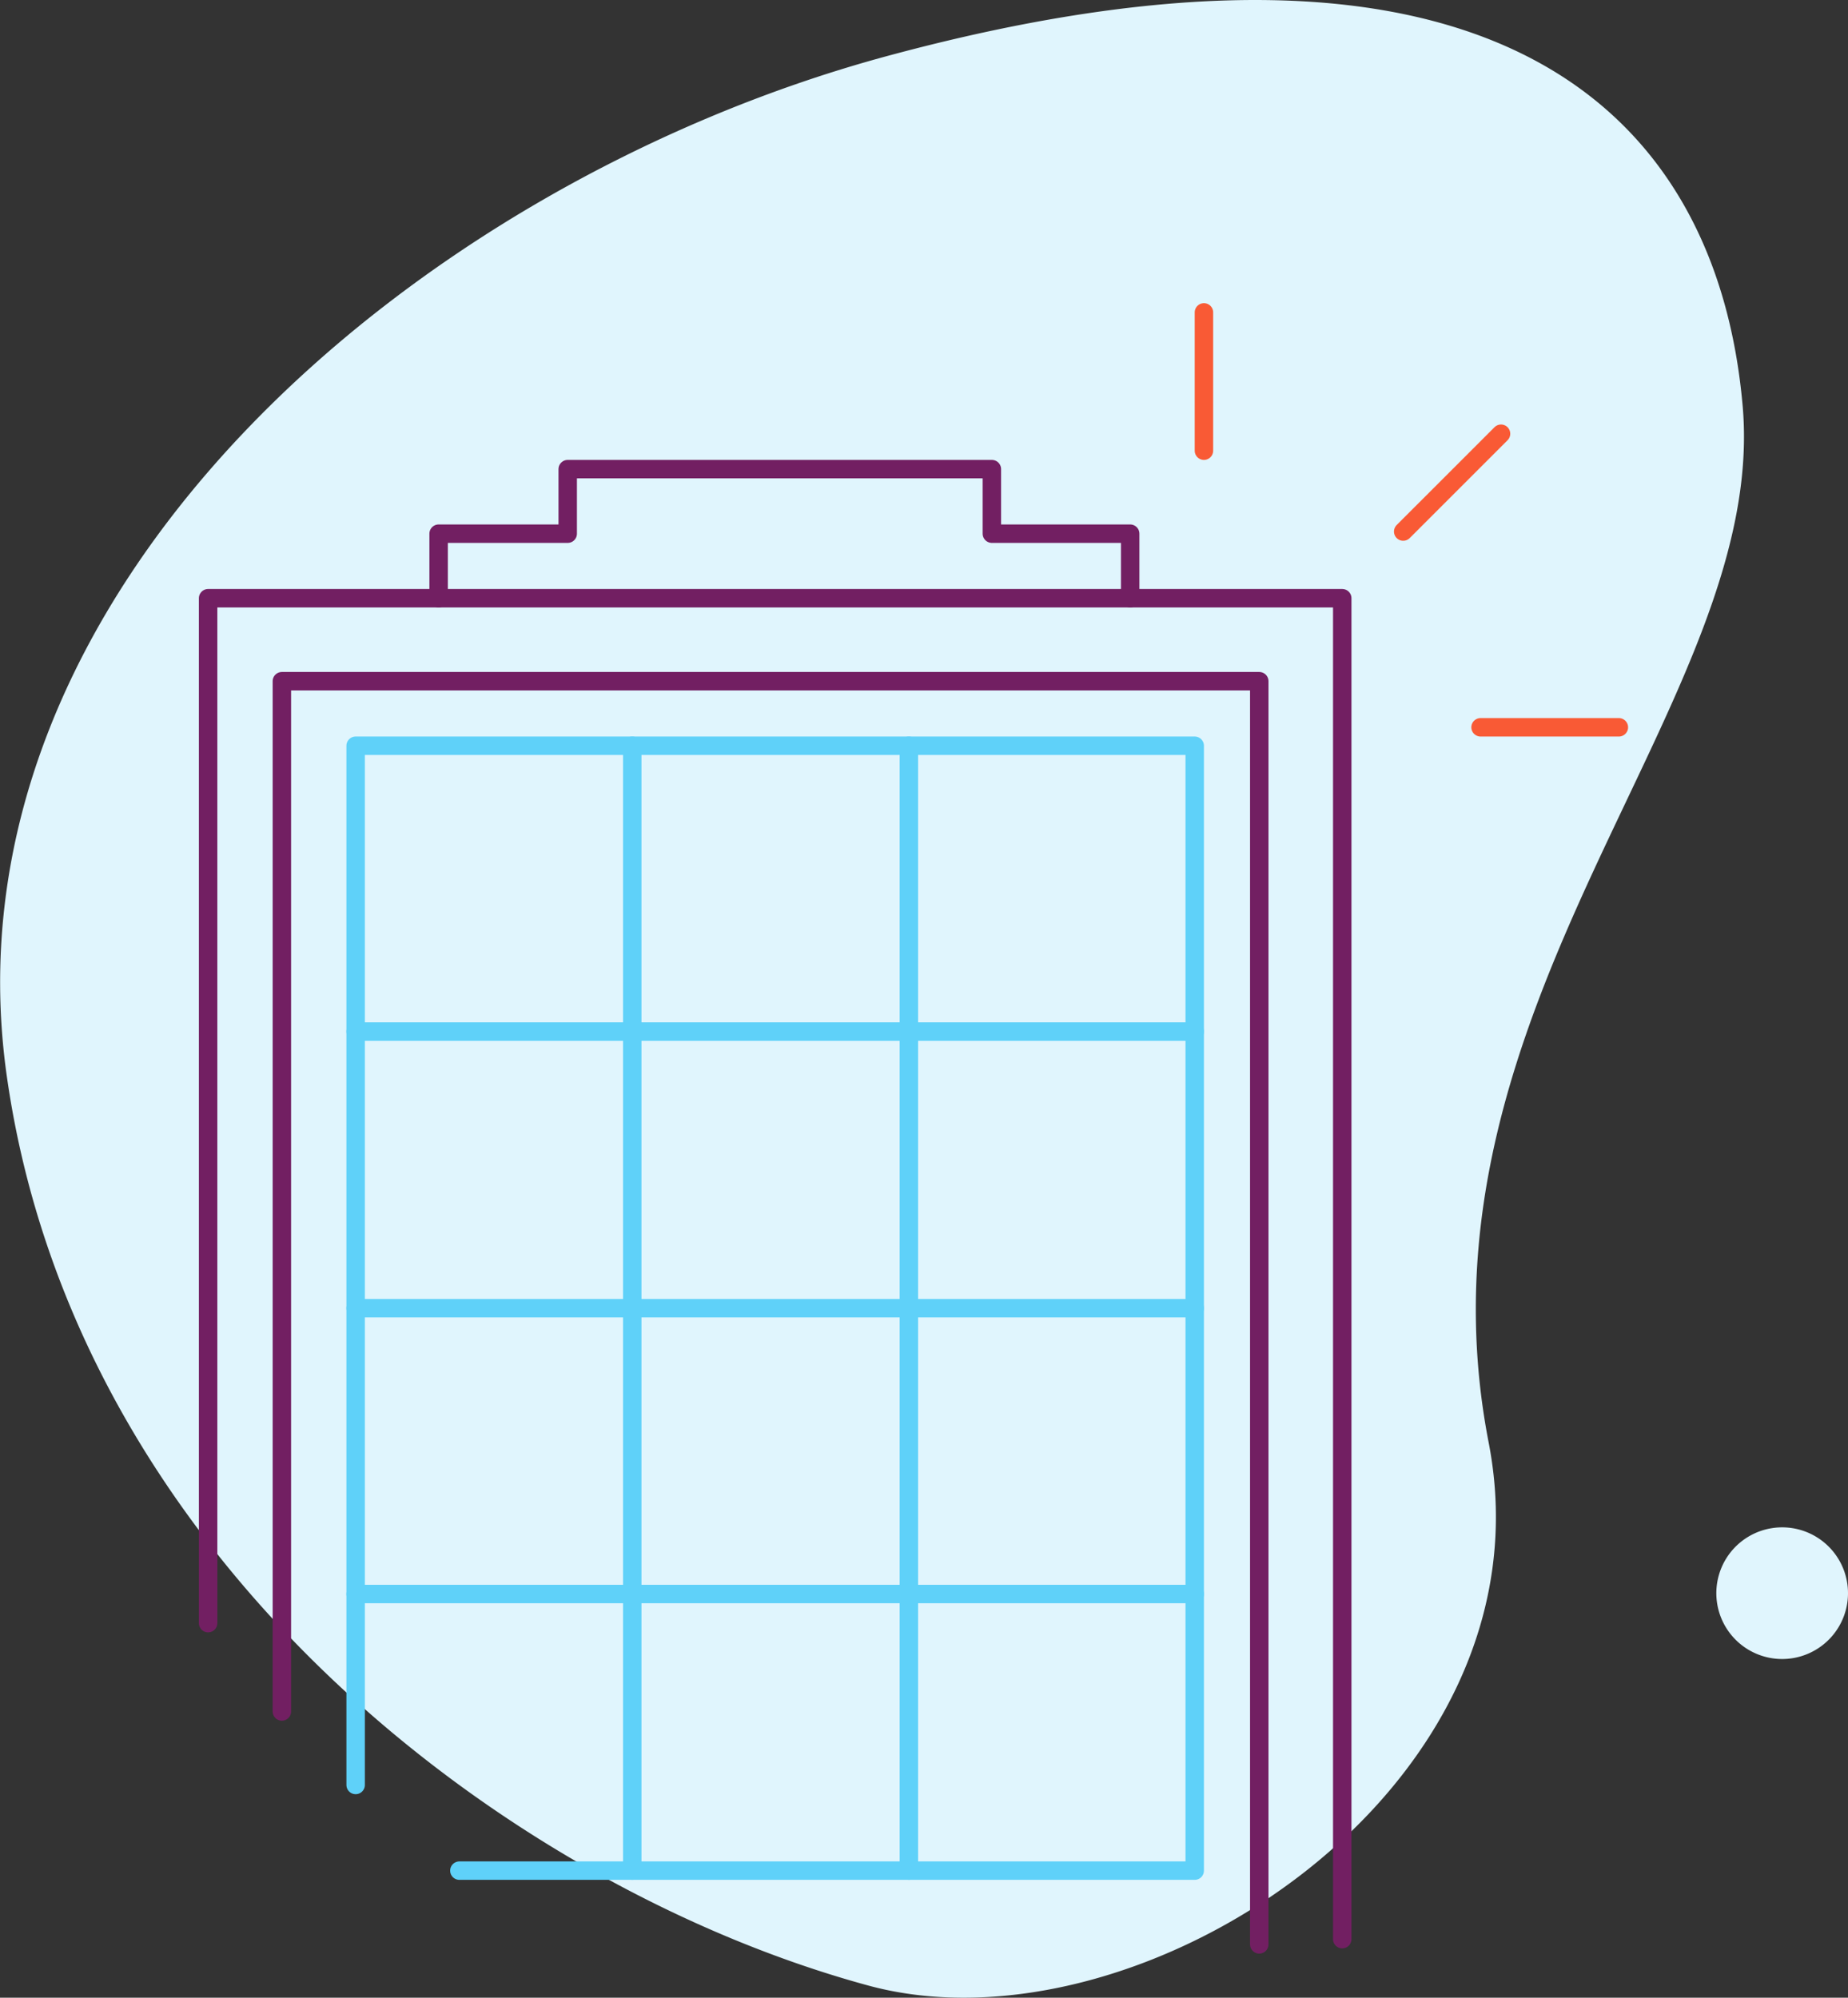
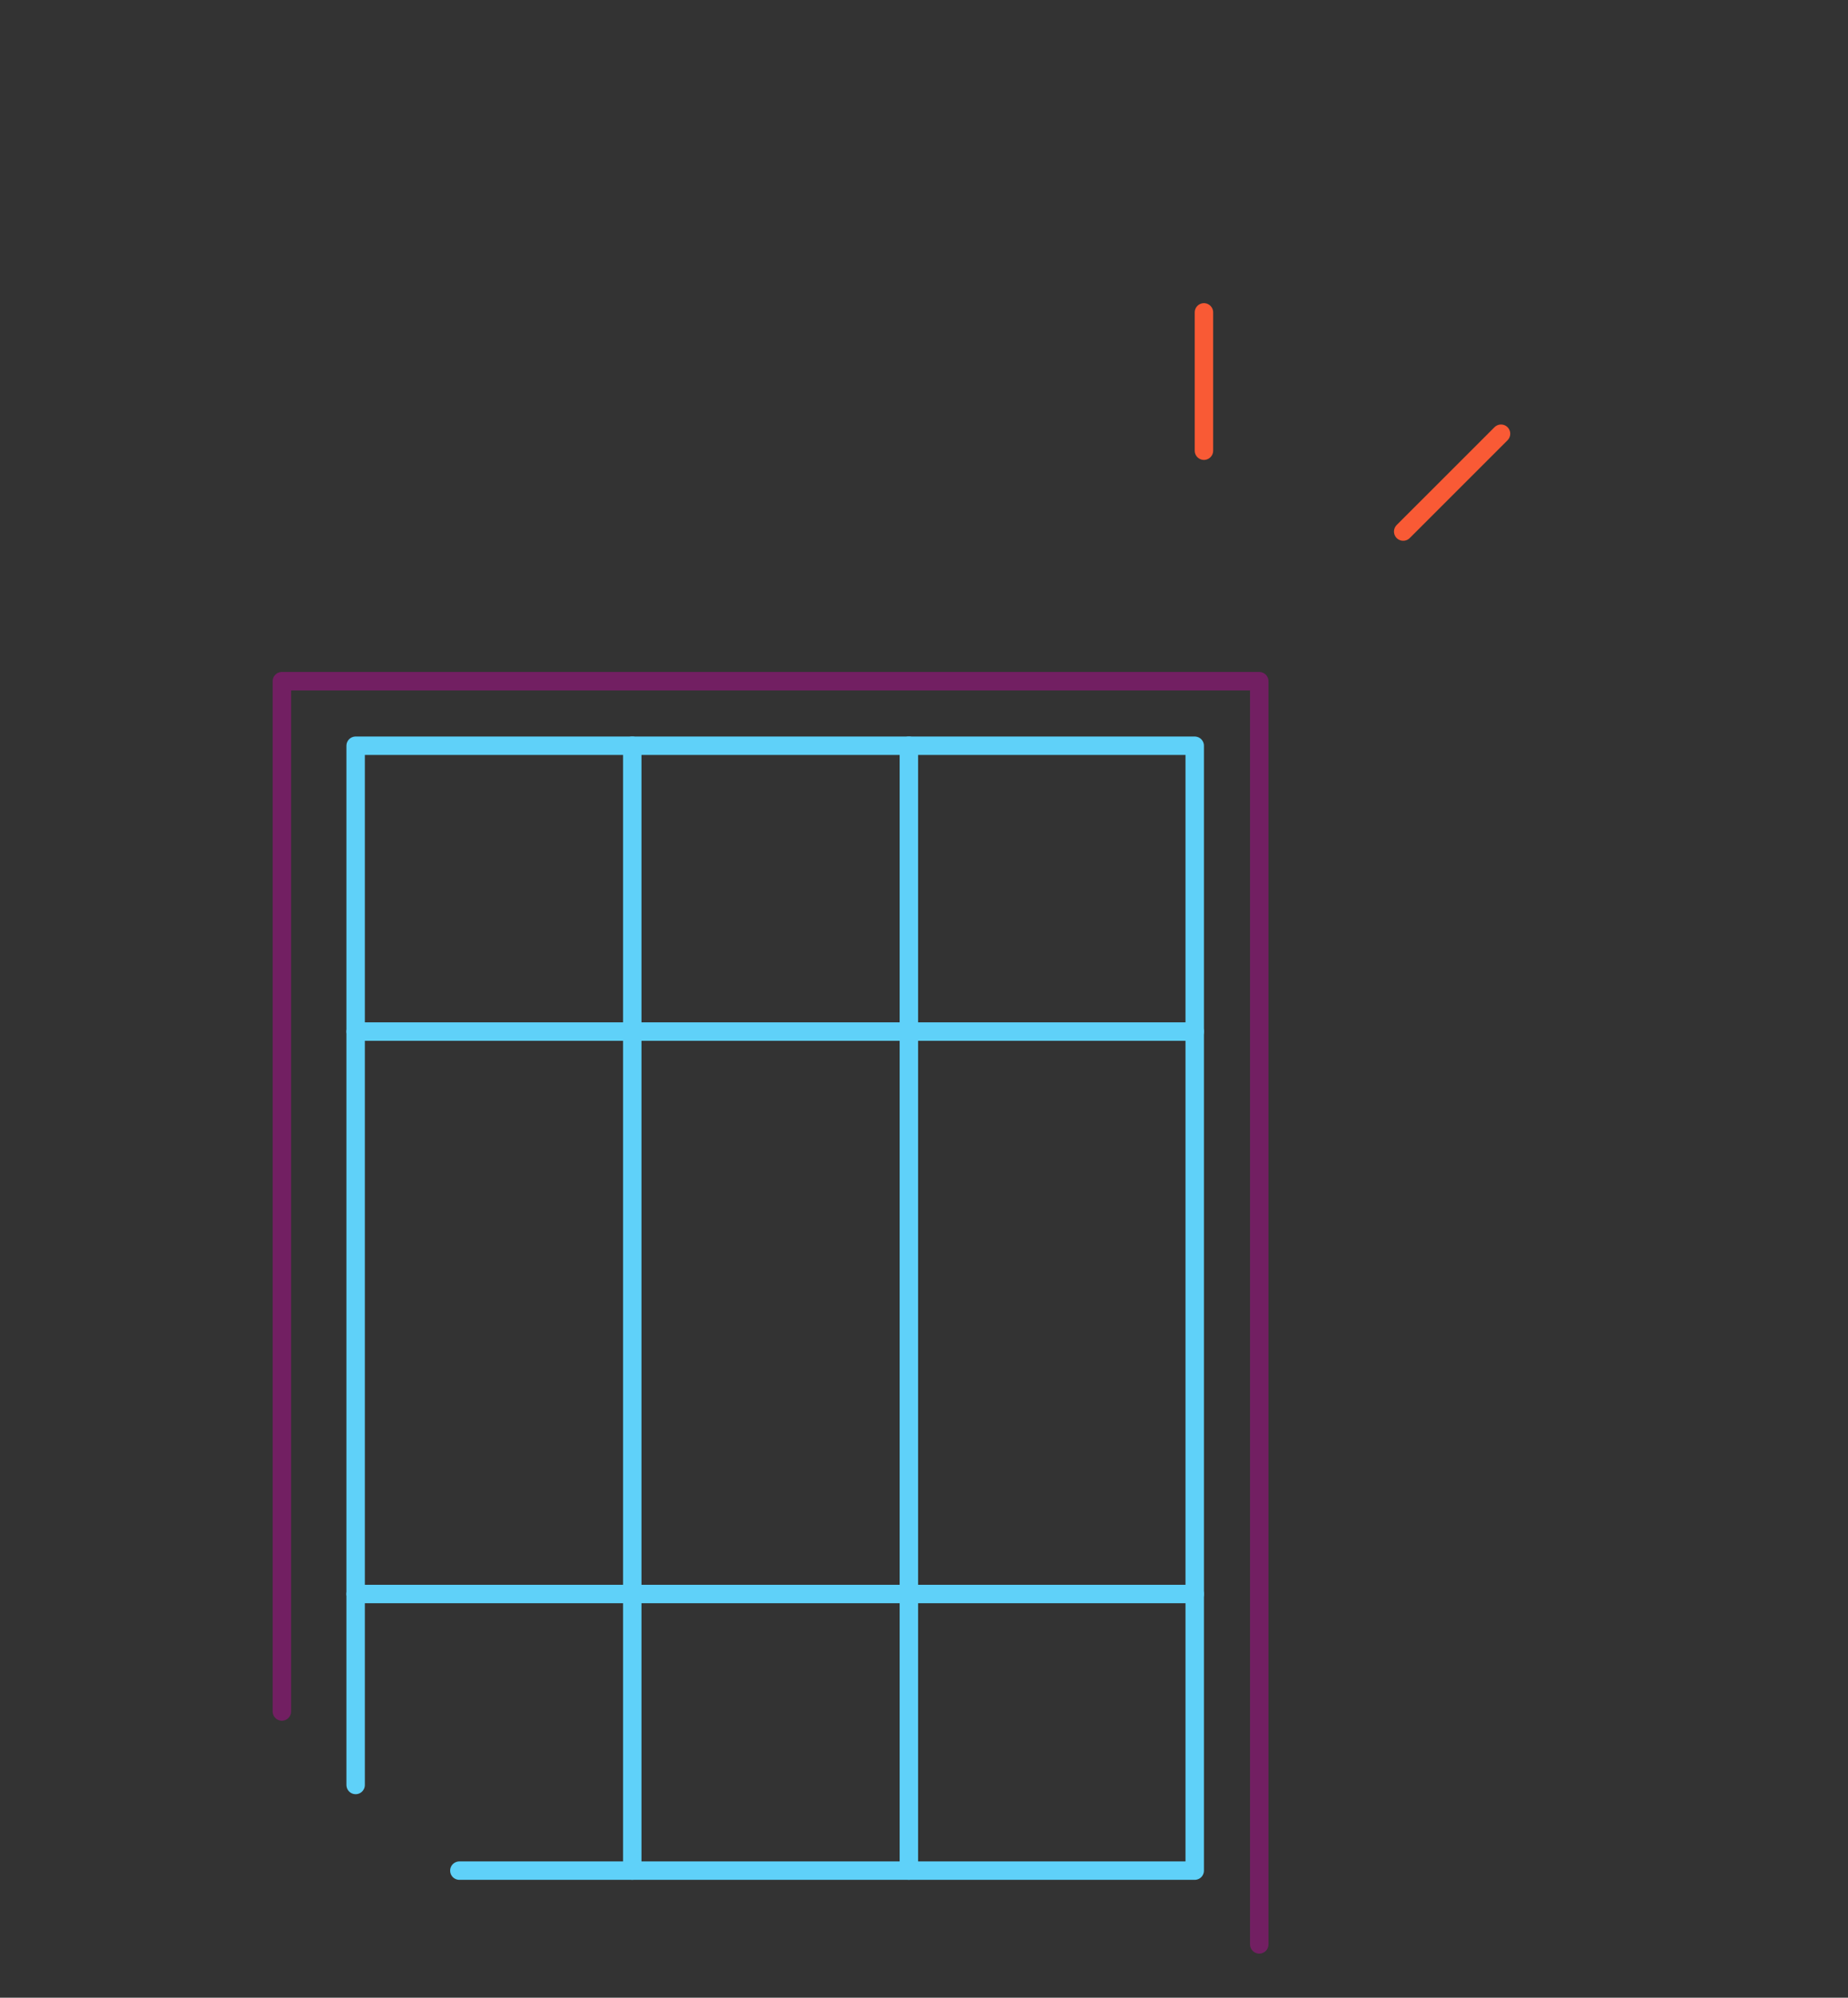
<svg xmlns="http://www.w3.org/2000/svg" viewBox="0 0 200.42 216.66">
  <rect x="0" y="0" width="200.42" height="216.66" fill="#333333" stroke="none" />
  <g id="Layer_2" data-name="Layer 2">
    <g id="Layer_1-2" data-name="Layer 1">
-       <path d="M200.35,171.79a7.14,7.14,0,1,1-8.07-6.07A7.14,7.14,0,0,1,200.35,171.79ZM189,44.09c2.77,32-36.76,64.87-27.55,112.37,7.29,37.57-37.94,66.87-67.29,58.88-39-10.61-86-46.14-93.43-98.68S45,19.94,96.17,6.09C161.93-11.7,186.22,12.07,189,44.09Z" style="fill:#e0f5fd;fill-rule:evenodd" />
-     </g>
+       </g>
    <g id="Layer_2-2" data-name="Layer 2">
      <line x1="68.57" y1="80.88" x2="68.57" y2="202.88" style="fill:none;stroke:#5fd1f9;stroke-linecap:round;stroke-linejoin:round;stroke-width:2px" />
      <line x1="98.57" y1="80.88" x2="98.57" y2="202.88" style="fill:none;stroke:#5fd1f9;stroke-linecap:round;stroke-linejoin:round;stroke-width:2px" />
      <line x1="129.57" y1="111.88" x2="38.57" y2="111.88" style="fill:none;stroke:#5fd1f9;stroke-linecap:round;stroke-linejoin:round;stroke-width:2px" />
-       <line x1="129.57" y1="141.88" x2="38.57" y2="141.88" style="fill:none;stroke:#5fd1f9;stroke-linecap:round;stroke-linejoin:round;stroke-width:2px" />
      <line x1="129.57" y1="172.88" x2="38.57" y2="172.88" style="fill:none;stroke:#5fd1f9;stroke-linecap:round;stroke-linejoin:round;stroke-width:2px" />
      <polyline points="38.57 193.59 38.57 80.88 129.57 80.88 129.57 202.88 49.82 202.88" style="fill:none;stroke:#5fd1f9;stroke-linecap:round;stroke-linejoin:round;stroke-width:2px" />
-       <polyline points="22.57 176.04 22.57 64.88 145.57 64.88 145.57 210.31" style="fill:none;stroke:#721f62;stroke-linecap:round;stroke-linejoin:round;stroke-width:2px" />
      <polyline points="30.57 185.62 30.57 73.88 136.57 73.88 136.57 210.88" style="fill:none;stroke:#721f62;stroke-linecap:round;stroke-linejoin:round;stroke-width:2px" />
-       <polyline points="47.57 64.88 47.57 57.88 61.57 57.88 61.57 50.88 107.57 50.88 107.57 57.88 122.57 57.88 122.57 64.88" style="fill:none;stroke:#721f62;stroke-linecap:round;stroke-linejoin:round;stroke-width:2px" />
    </g>
    <g id="Layer_3" data-name="Layer 3">
      <line x1="162.79" y1="47.04" x2="152.18" y2="57.65" style="fill:none;stroke:#f95a35;stroke-linecap:round;stroke-linejoin:round;stroke-width:2px" />
-       <line x1="175.57" y1="78.88" x2="160.57" y2="78.88" style="fill:none;stroke:#f95a35;stroke-linecap:round;stroke-linejoin:round;stroke-width:2px" />
      <line x1="130.57" y1="48.88" x2="130.57" y2="33.88" style="fill:none;stroke:#f95a35;stroke-linecap:round;stroke-linejoin:round;stroke-width:2px" />
    </g>
  </g>
</svg>